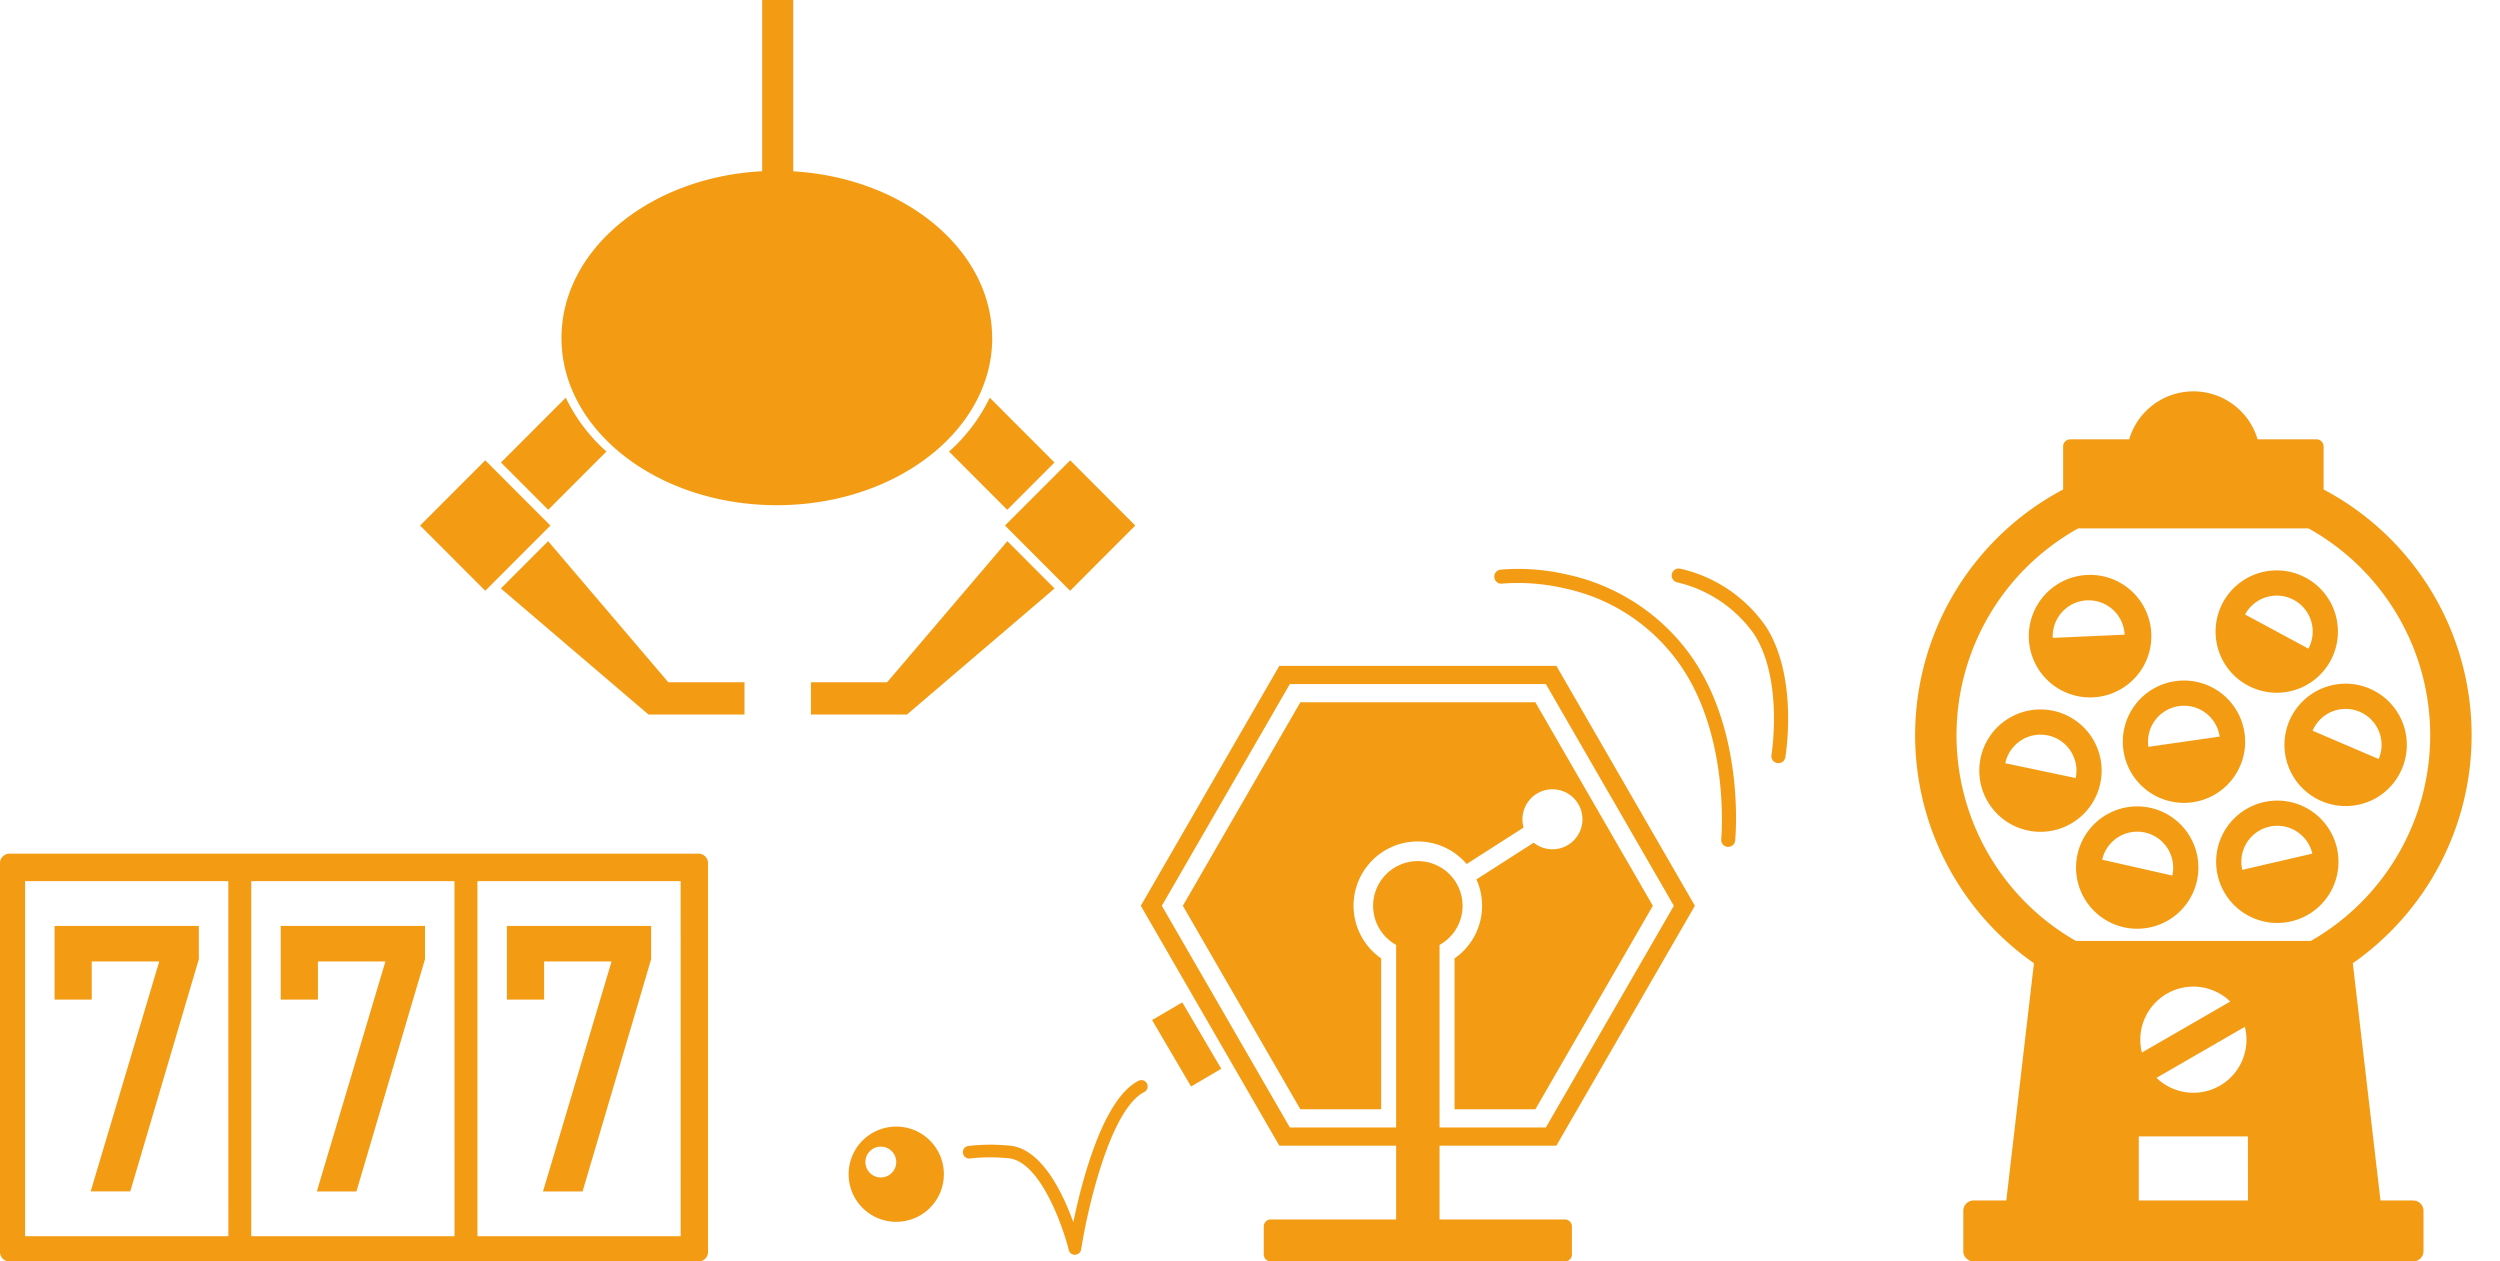
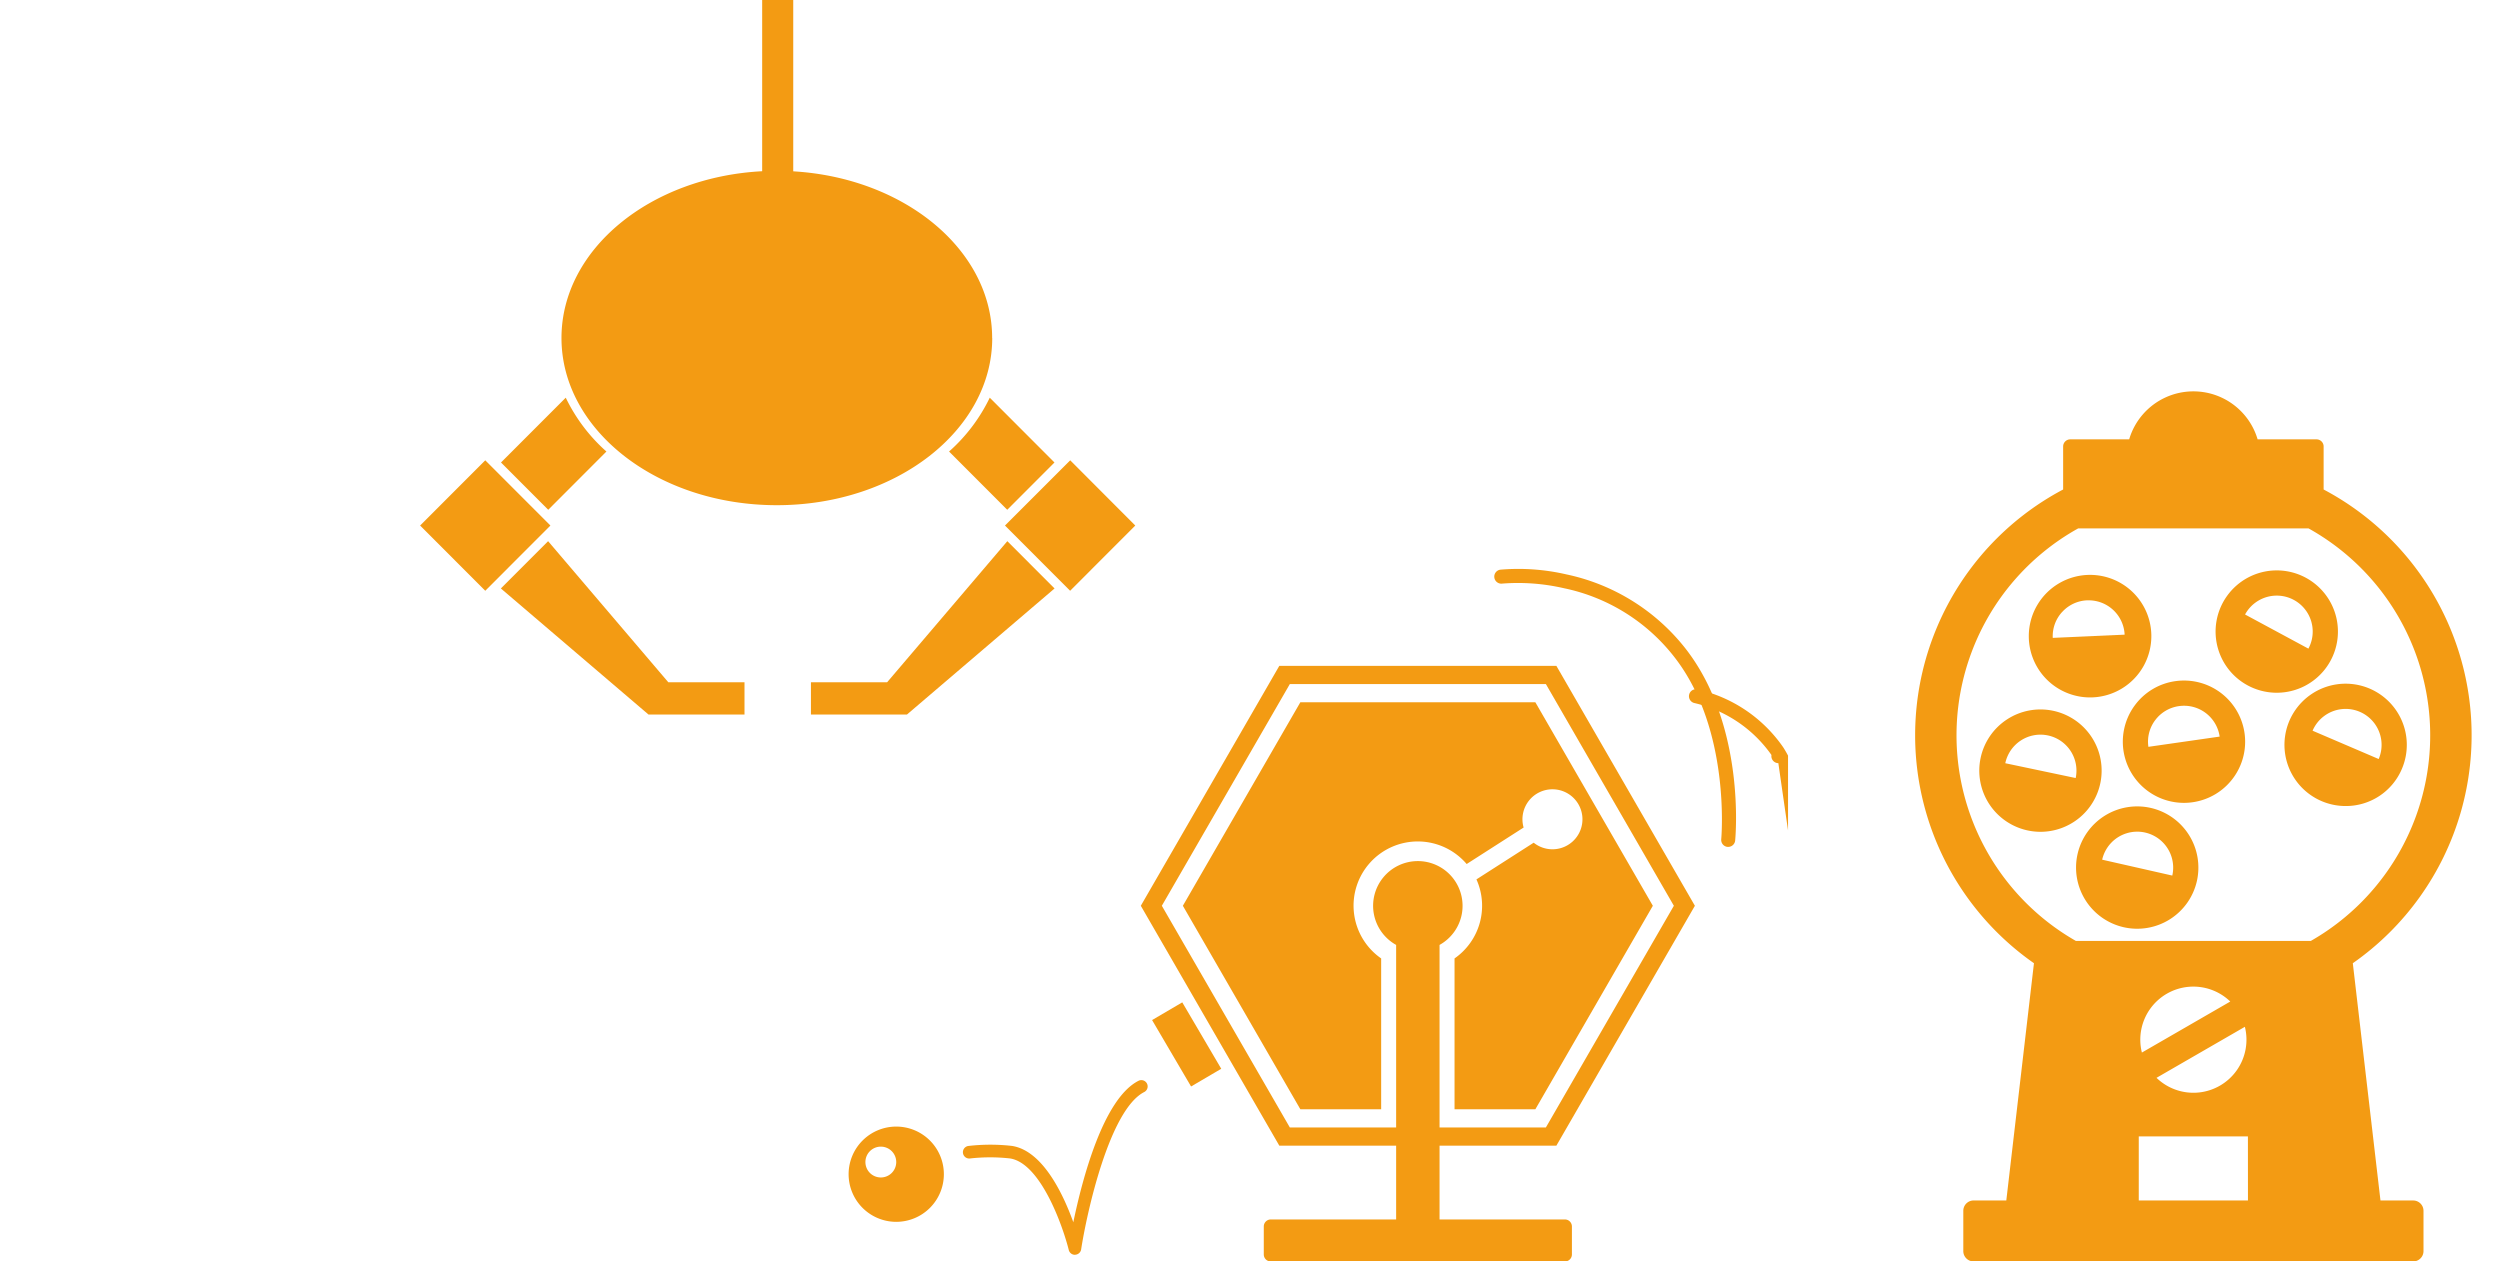
<svg xmlns="http://www.w3.org/2000/svg" width="218" height="110" viewBox="0 0 218 110">
  <defs>
    <clipPath id="clip-path">
-       <rect id="長方形_17166" data-name="長方形 17166" width="61.74" height="35.563" transform="translate(0 0)" fill="none" />
-     </clipPath>
+       </clipPath>
    <clipPath id="clip-path-2">
      <rect id="長方形_17165" data-name="長方形 17165" width="62.366" height="62.311" transform="translate(0 0)" fill="none" />
    </clipPath>
    <clipPath id="clip-path-3">
      <rect id="長方形_17169" data-name="長方形 17169" width="48.526" height="75.877" transform="translate(0 0)" fill="none" />
    </clipPath>
    <clipPath id="clip-path-4">
      <rect id="長方形_17168" data-name="長方形 17168" width="81.917" height="60.425" transform="translate(0 0)" fill="none" />
    </clipPath>
    <clipPath id="clip-webloto_package02">
      <rect width="218" height="110" />
    </clipPath>
  </defs>
  <g id="webloto_package02" clip-path="url(#clip-webloto_package02)">
    <g id="グループ_2021" data-name="グループ 2021" transform="translate(0 74.437)">
      <g id="グループ_2020" data-name="グループ 2020" clip-path="url(#clip-path)">
        <path id="パス_9641" data-name="パス 9641" d="M17.339,9.2l-5.98,20.255H7.907L13.888,9.4H8v3.328H4.758V6.306H17.339Zm19.721,0L31.08,29.459H27.628L33.609,9.4H27.724v3.328H24.479V6.306H37.06ZM60.913,0H.827A.83.83,0,0,0,0,.829V34.735a.83.83,0,0,0,.827.828H60.913a.83.83,0,0,0,.827-.828V.829A.83.83,0,0,0,60.913,0m-41,33.362H2.189V2.4h17.72Zm19.721,0H21.91V2.4H39.63Zm19.72,0H41.63V2.4H59.35ZM56.781,9.2,50.8,29.459H47.349L53.33,9.4H47.445v3.328H44.2V6.306H56.781Z" fill="#f39b13" />
      </g>
    </g>
    <g id="グループ_2019" data-name="グループ 2019" transform="translate(36.634 0)">
      <g id="グループ_2018" data-name="グループ 2018" clip-path="url(#clip-path-2)">
        <path id="パス_9640" data-name="パス 9640" d="M21.644,59.495h6.643V62.31H19.918v0L7.042,51.314l4.119-4.124ZM12.7,34.678,7.054,40.329l4.119,4.124,5.073-5.08A14.913,14.913,0,0,1,12.7,34.678M5.681,40.139,0,45.827l5.681,5.688,5.681-5.688Zm44.2-10.666c0-7.677-7.644-13.963-17.345-14.533V0H29.827V14.931c-9.776.509-17.5,6.823-17.5,14.542,0,8.053,8.408,14.58,18.78,14.58s18.781-6.527,18.781-14.58m-3.764,9.9,5.073,5.08,4.119-4.124-5.643-5.651a14.917,14.917,0,0,1-3.549,4.695m10.565.766L51,45.827l5.681,5.688,5.681-5.688ZM40.722,59.495H34.08V62.31h8.369v0L55.324,51.314,51.205,47.19Z" fill="#f39b13" />
      </g>
    </g>
    <g id="グループ_2025" data-name="グループ 2025" transform="translate(167 34.123)">
      <g id="グループ_2024" data-name="グループ 2024" clip-path="url(#clip-path-3)">
        <path id="パス_9648" data-name="パス 9648" d="M16.148,34.175h0a5.334,5.334,0,1,0-6.318,4.12,5.366,5.366,0,0,0,1.11.116,5.337,5.337,0,0,0,5.208-4.236M14,33.722h0L7.861,32.43h0A3.135,3.135,0,0,1,14,33.722" fill="#f39b13" />
        <path id="パス_9649" data-name="パス 9649" d="M19.173,27.359a5.333,5.333,0,1,0,3.51-2.084,5.3,5.3,0,0,0-3.51,2.084m1.76,1.317A3.121,3.121,0,0,1,23,27.451a3.161,3.161,0,0,1,.454-.032,3.134,3.134,0,0,1,3.1,2.689L20.34,31a3.115,3.115,0,0,1,.593-2.325" fill="#f39b13" />
        <path id="パス_9650" data-name="パス 9650" d="M20.545,36.327a5.334,5.334,0,1,0,4.023,6.381,5.339,5.339,0,0,0-4.023-6.381m1.879,5.9-6.115-1.386a3.135,3.135,0,1,1,6.115,1.386" fill="#f39b13" />
        <path id="パス_9651" data-name="パス 9651" d="M15.133,26.691c.08,0,.162,0,.243,0a5.343,5.343,0,1,0-.243,0m-2.312-7.448a3.113,3.113,0,0,1,2.173-1.017c.049,0,.1,0,.145,0a3.137,3.137,0,0,1,3.129,2.994L12,21.5a3.112,3.112,0,0,1,.817-2.256" fill="#f39b13" />
        <path id="パス_9652" data-name="パス 9652" d="M29,25.644a5.334,5.334,0,1,0-2.577-3.166A5.306,5.306,0,0,0,29,25.644m2.538-7.829a3.134,3.134,0,0,1,2.754,4.623L28.77,19.461a3.141,3.141,0,0,1,2.765-1.646" fill="#f39b13" />
        <path id="パス_9653" data-name="パス 9653" d="M42.442,32.93a5.334,5.334,0,1,0-4.91,3.233,5.3,5.3,0,0,0,4.91-3.233m-2.021-.866h0l-5.764-2.469a3.135,3.135,0,1,1,5.764,2.469" fill="#f39b13" />
-         <path id="パス_9654" data-name="パス 9654" d="M30.378,35.828A5.335,5.335,0,0,0,31.571,46.36a5.4,5.4,0,0,0,1.214-.139,5.334,5.334,0,0,0-2.407-10.393m-1.851,5.9a3.135,3.135,0,1,1,6.109-1.415Z" fill="#f39b13" />
        <path id="パス_9655" data-name="パス 9655" d="M43.429,70.558H40.577L38.165,49.87A24.248,24.248,0,0,0,35.62,8.561V4.809A.62.62,0,0,0,35,4.189H29.864a5.839,5.839,0,0,0-11.2,0H13.525a.62.62,0,0,0-.619.62V8.561A24.248,24.248,0,0,0,10.361,49.87L7.95,70.558H5.1a.9.9,0,0,0-.9.9v3.515a.9.9,0,0,0,.9.9H43.429a.9.9,0,0,0,.9-.9V71.46a.9.9,0,0,0-.9-.9m-14.407,0H19.5V64.97h9.518Zm-9.249-12.9a4.627,4.627,0,0,1,7.706-4.449Zm8.98-2.245a4.627,4.627,0,0,1-7.706,4.449ZM14.015,47.925a20.647,20.647,0,0,1,.207-35.974H34.3a20.647,20.647,0,0,1,.207,35.974Z" fill="#f39b13" />
      </g>
    </g>
    <g id="グループ_2023" data-name="グループ 2023" transform="translate(74 49.575)">
      <g id="グループ_2022" data-name="グループ 2022" clip-path="url(#clip-path-4)">
        <path id="パス_9642" data-name="パス 9642" d="M19.73,59.843a.549.549,0,0,1-.533-.417c-.518-2.078-2.446-7.562-5.116-7.984a15.753,15.753,0,0,0-3.485,0,.55.55,0,1,1-.128-1.092,16.646,16.646,0,0,1,3.784,0c2.674.422,4.451,4.183,5.342,6.654.759-3.67,2.594-10.762,5.682-12.332a.549.549,0,1,1,.5.979c-3.006,1.529-4.99,10.423-5.5,13.721a.55.55,0,0,1-.518.465H19.73" fill="#f39b13" />
        <path id="パス_9643" data-name="パス 9643" d="M4.152,48.663a4.153,4.153,0,1,0,4.153,4.152,4.152,4.152,0,0,0-4.153-4.152M2.809,53.1a1.344,1.344,0,1,1,1.343-1.343A1.343,1.343,0,0,1,2.809,53.1" fill="#f39b13" />
        <path id="パス_9644" data-name="パス 9644" d="M76.7,24.274q-.03,0-.06,0a.61.61,0,0,1-.548-.667c.009-.094.848-9.491-4.029-15.811a16.423,16.423,0,0,0-9.7-6.081,17.791,17.791,0,0,0-5.375-.4A.61.61,0,0,1,56.839.1,18.605,18.605,0,0,1,62.581.51,17.9,17.9,0,0,1,73.029,7.047c5.177,6.709,4.316,16.271,4.277,16.675a.611.611,0,0,1-.607.552" fill="#f39b13" />
-         <path id="パス_9645" data-name="パス 9645" d="M81.072,16.973a.614.614,0,0,1-.6-.712c.011-.064,1.051-6.525-1.505-10.525a11.359,11.359,0,0,0-6.7-4.526.611.611,0,0,1,.233-1.2,12.407,12.407,0,0,1,7.5,5.068c2.81,4.4,1.728,11.1,1.682,11.384a.612.612,0,0,1-.6.51" fill="#f39b13" />
+         <path id="パス_9645" data-name="パス 9645" d="M81.072,16.973a.614.614,0,0,1-.6-.712a11.359,11.359,0,0,0-6.7-4.526.611.611,0,0,1,.233-1.2,12.407,12.407,0,0,1,7.5,5.068c2.81,4.4,1.728,11.1,1.682,11.384a.612.612,0,0,1-.6.51" fill="#f39b13" />
        <rect id="長方形_17167" data-name="長方形 17167" width="3.053" height="6.718" transform="matrix(0.862, -0.506, 0.506, 0.862, 26.462, 39.375)" fill="#f39b13" />
        <path id="パス_9646" data-name="パス 9646" d="M62.46,56.761H51.529V50.329H61.715L73.794,29.408,61.715,8.486H37.557L25.479,29.408,37.557,50.329H47.743v6.432H36.812a.612.612,0,0,0-.61.61v2.443a.613.613,0,0,0,.61.611H62.46a.613.613,0,0,0,.611-.611V57.371a.612.612,0,0,0-.611-.61m-23.986-8.02L27.312,29.408,38.474,10.074H60.8L71.961,29.408,60.8,48.741H51.529V32.822a3.9,3.9,0,1,0-3.786,0V48.741Z" fill="#f39b13" />
        <path id="パス_9647" data-name="パス 9647" d="M59.882,11.662H39.391L29.146,29.408,39.391,47.154h7.046V34a5.6,5.6,0,1,1,7.456-8.232l4.966-3.182a2.616,2.616,0,1,1,.879,1.322l-4.993,3.2A5.593,5.593,0,0,1,52.836,34V47.154h7.046L70.128,29.408Z" fill="#f39b13" />
      </g>
    </g>
  </g>
</svg>